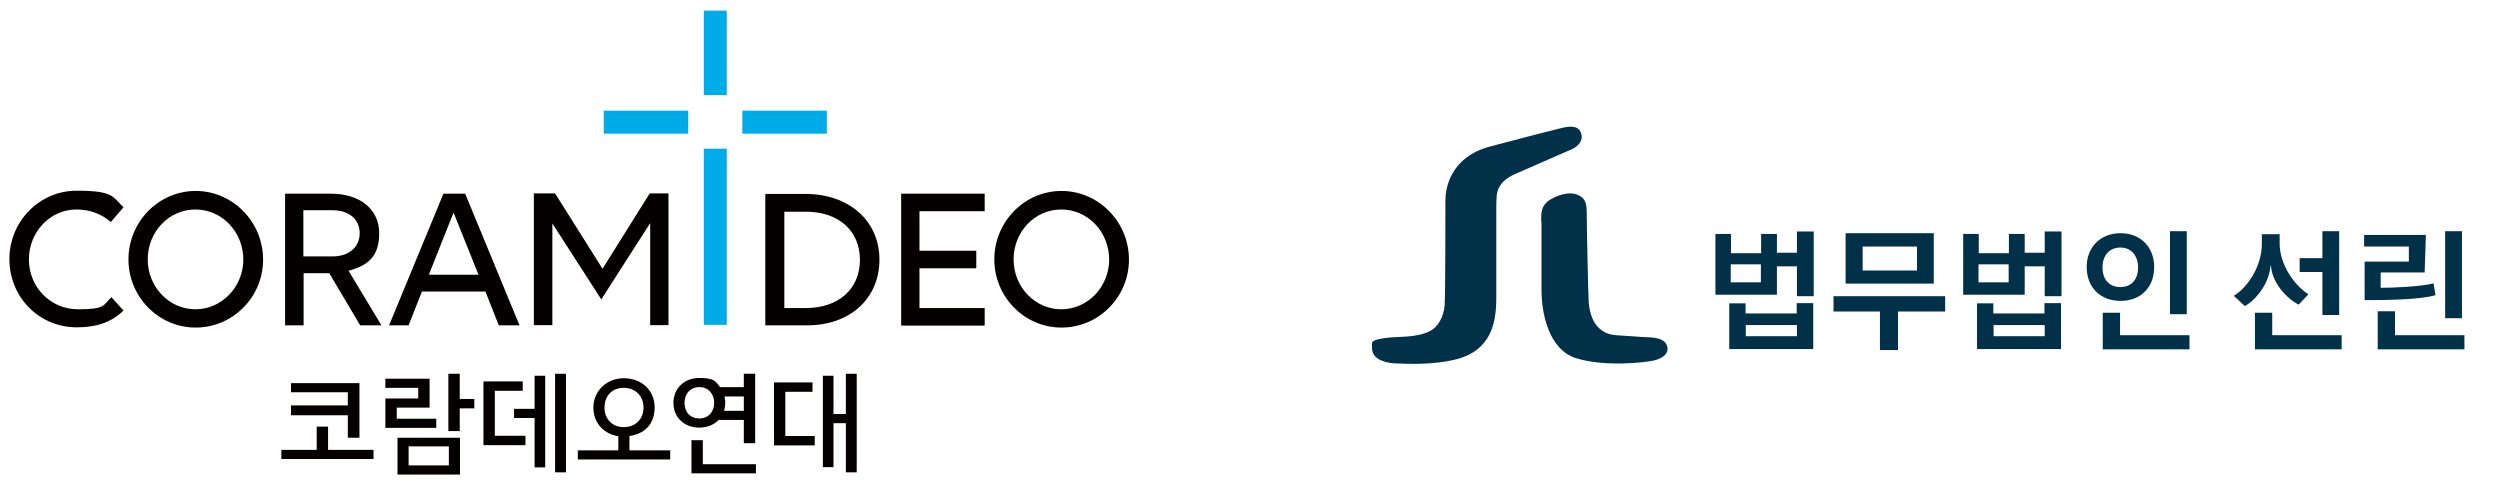
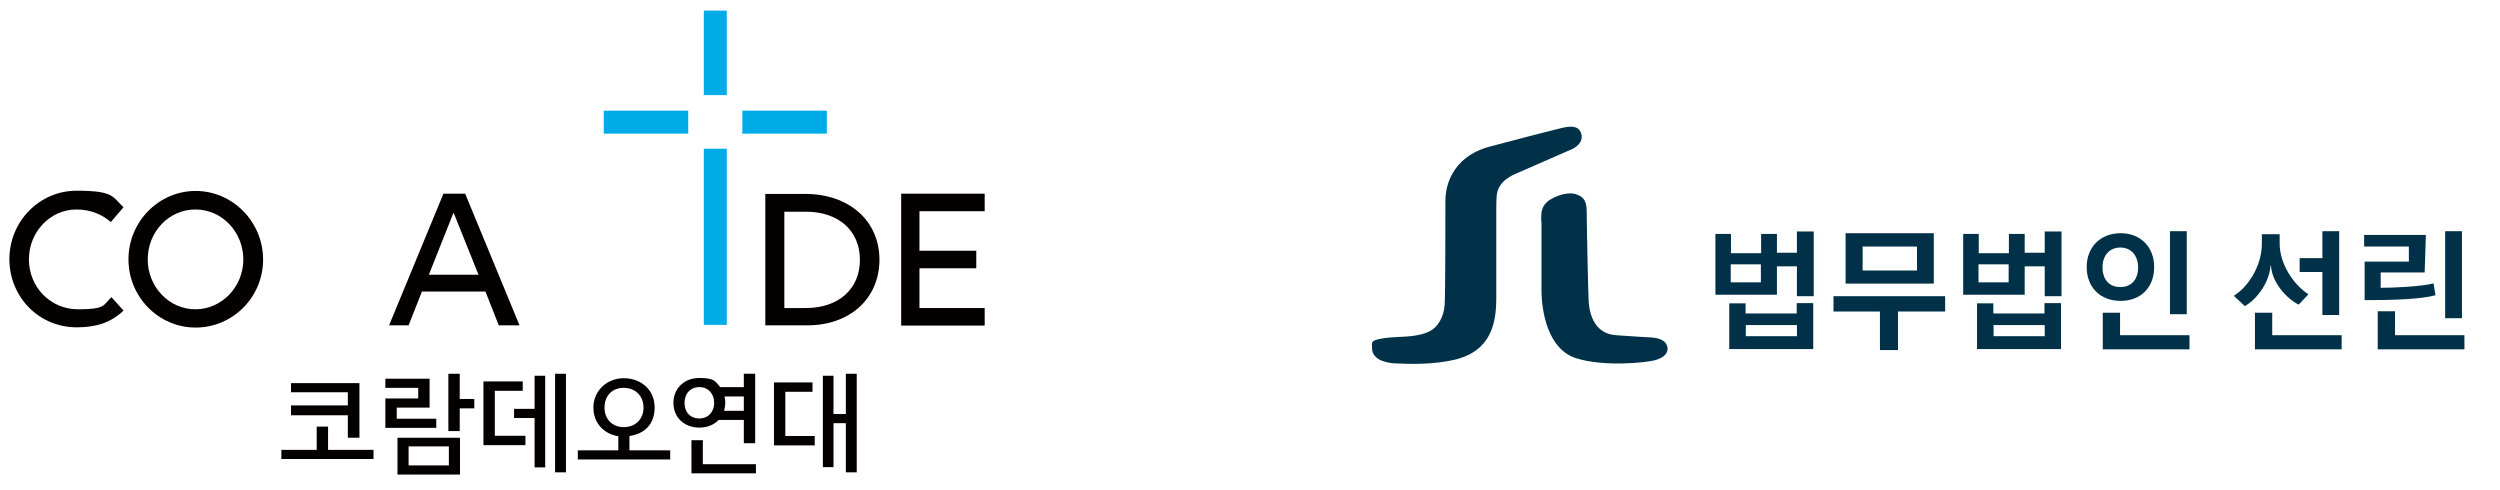
<svg xmlns="http://www.w3.org/2000/svg" id="_레이어_1" version="1.1" viewBox="0 0 1012 198.4">
  <defs>
    <style>
      .st0 {
        fill: #00ace8;
      }

      .st1 {
        fill: #040000;
      }

      .st2 {
        fill: #003149;
      }
    </style>
  </defs>
  <g>
    <g>
      <path class="st1" d="M44.9,89.9c-3.5-3-8-5.1-14-5.1-10.6,0-19.2,9.1-19.2,20.2s8.6,20.2,19.9,20.2,10.1-1.7,13.5-4.9l4.9,5.4c-4.9,4.8-11,6.8-18.9,6.8-15.5,0-27.3-12.4-27.3-27.6s12.1-27.7,27.2-27.7,14.4,2.4,19,6.7l-5,5.8h0Z" />
      <path class="st1" d="M106.5,105.1c0,15.2-12.3,27.5-27.3,27.5s-27.2-12.4-27.2-27.6,12.2-27.7,27.2-27.7,27.3,12.5,27.3,27.8ZM98.5,105.1c0-11.2-8.6-20.3-19.4-20.3s-19.3,9.1-19.3,20.2,8.6,20.2,19.3,20.2,19.4-9.1,19.4-20.2h0Z" />
-       <path class="st1" d="M115.4,78.4h18.6c11.7,0,19.5,6.3,19.5,16s-4.8,13.1-12.4,15.2l13.3,22.1h-8.6l-12.5-21.1h-10.4v21.1h-7.5s0-53.3,0-53.3ZM122.8,85.1v18.7h11.8c6.6,0,11-3.7,11-9.4s-4.4-9.3-11-9.3h-11.8Z" />
      <path class="st1" d="M196.2,118h-25.4l-5.4,13.7h-7.9l22-53.3h8.8l22,53.3h-8.4l-5.4-13.7h0ZM183.5,86.3l-9.9,24.9h20.1l-10-24.9h0Z" />
-       <path class="st1" d="M223.6,90.3v41.3h-7.5v-53.3h8.6l19.2,30.5,19.1-30.5h7.6v53.3h-7.4v-41.3l-19.8,30.9-19.9-30.9h0Z" />
      <path class="st1" d="M309.7,78.5h16.3c17.7,0,30,10.9,30,26.6s-11.9,26.6-29.2,26.6h-17v-53.2h0ZM317.5,85.6v39.1h8.7c13.2,0,21.9-7.7,21.9-19.5s-8.6-19.5-21.9-19.5h-8.7Z" />
      <path class="st1" d="M364.8,78.4h33.8v7.1h-26.4v16h23v7.1h-23v16.1h26.4v7.1h-33.8v-53.3Z" />
-       <path class="st1" d="M457,105.1c0,15.2-12.3,27.5-27.3,27.5s-27.2-12.4-27.2-27.6,12.2-27.7,27.2-27.7,27.3,12.5,27.3,27.8ZM449,105.1c0-11.2-8.6-20.3-19.4-20.3s-19.3,9.1-19.3,20.2,8.6,20.2,19.3,20.2,19.4-9.1,19.4-20.2h0Z" />
    </g>
    <g>
      <rect class="st0" x="284.9" y="60.2" width="9.3" height="71.3" />
      <rect class="st0" x="284.9" y="4.3" width="9.3" height="34.2" />
      <rect class="st0" x="244.4" y="44.8" width="34.2" height="9.3" />
      <rect class="st0" x="300.5" y="44.8" width="34.2" height="9.3" />
    </g>
  </g>
  <g>
    <path class="st1" d="M128.2,182.1v-9.4h4.6v9.4h18.4v3.7h-37.3v-3.7h14.4,0ZM117.8,164.1h23v-5.3h-23v-3.7h27.7v22.1h-4.7v-9.1h-23v-3.9h0Z" />
    <path class="st1" d="M156,161.3h13.3v-4.3h-13.3v-3.7h17.9v11.7h-13.3v4.5h16v3.7h-20.6v-11.8ZM160.9,177.2h25.3v14.9h-25.3v-14.9ZM181.7,188.4v-7.7h-16.3v7.7h16.3ZM181.5,151.3h4.6v10.2h5.9v3.8h-5.9v9.2h-4.6v-23.2Z" />
    <path class="st1" d="M195.7,154.4h15.9v3.8h-11.3v18.2h12.4v3.8h-17v-25.8h0ZM208.1,165.5h8.3v-13.4h4.3v37.1h-4.3v-20h-8.3v-3.7h0ZM229.1,151.3v39.9h-4.4v-39.9h4.4Z" />
    <path class="st1" d="M250.3,182.3v-5.7c-6-1-10.1-5.4-10.1-11.7s5.1-11.8,12.3-11.8,12.5,4.9,12.5,11.8-4.1,10.7-10.2,11.6v5.8h16.5v3.7h-37.4v-3.7h16.4ZM252.5,172.9c4.8,0,8-3.3,8-7.9s-3.2-8-8-8-7.8,3.3-7.8,8,3.2,7.9,7.8,7.9Z" />
    <path class="st1" d="M305.7,151.3v28.1h-4.6v-9.4h-10.2c-1.8,1.9-4.6,3.1-7.8,3.1-6.2,0-10.5-4.2-10.5-10s4.3-10.1,10.5-10.1,6.5,1.4,8.4,3.7h9.6v-5.4h4.6ZM283.1,169.4c3.5,0,6-2.6,6-6.3s-2.4-6.4-6-6.4-6,2.6-6,6.4,2.4,6.3,6,6.3ZM279.9,178.2h4.6v9.7h21.5v3.7h-26.1v-13.5h0ZM301.1,166.4v-5.9h-7.8c.2.9.3,1.7.3,2.6s-.2,2.2-.5,3.2h8Z" />
    <path class="st1" d="M313.3,154.8h15.6v3.8h-11v17.9h11.9v3.8h-16.5v-25.4h0ZM346.8,151.3v39.9h-4.4v-19.9h-5v17.8h-4.3v-37h4.3v15.5h5v-16.3h4.4Z" />
  </g>
  <g>
    <g>
      <path class="st2" d="M635.7,60.7c3.7-1.6,5.4-4.2,4.2-7.1s-4.5-2.6-8.1-1.7c-7.7,1.9-11.9,3-28.6,7.4-16.5,4.4-18.1,17.5-18.1,21.8s0,37.5-.3,42.4c-.4,4.9-2.7,8.7-5.7,10.4-5.9,3.1-13.3,2.1-18.9,3s-4.8,1.5-4.8,4c0,5.5,7.6,6.1,9.3,6.2,6.9.3,15.6.5,24.2-1.5,15.1-3.6,16.8-15.4,16.8-25.1s0-24.9,0-34c0-3,0-5.5.2-7.5.6-5.9,6.6-8.2,8.2-8.9l21.5-9.4Z" />
      <path class="st2" d="M623.9,89.8c0-3-.5-6.5,3.8-9.1,4.4-2.6,8.5-2.8,10.5-2s4.1,1.7,4.1,6.8.6,33.7.8,36.7c.4,5.4,2.6,13,11.2,13.5,8.4.6,12.1.8,14.1.9,3.1.2,5.8,1.1,6.5,3.6s-1.2,4.6-4.9,5.6-20.6,2.8-32-.8-14-18.8-14-27.6c0-14.4,0-19.7,0-27.6Z" />
    </g>
    <g>
      <path class="st2" d="M694.3,94.7h6.4v7.8h12.2v-7.8h6.4v7.6h8.1v-8.6h6.8v26.2h-6.8v-12.1h-8.1v11.5h-24.9v-24.6ZM700,122.8h6.6c0,0,0,4.1,0,4.1h20.7v-4.2h6.7v18.6h-34v-18.6ZM712.8,114.3v-7.3h-12.2v7.3h12.2ZM727.4,136.1v-4.5h-20.7v4.5h20.7Z" />
      <path class="st2" d="M742.3,119.9h45.1v6.2h-19.1v15.6h-7.3v-15.6h-18.8v-6.2ZM747,94.4h35.8v20.4h-35.7v-20.4ZM776,109.5v-9.7h-22v9.7h22Z" />
      <path class="st2" d="M794.6,94.7h6.4v7.8h12.2v-7.8h6.4v7.6h8.1v-8.6h6.8v26.2h-6.8v-12.1h-8.1v11.5h-24.9v-24.6ZM800.3,122.8h6.6c0,0,0,4.1,0,4.1h20.7v-4.2h6.7v18.6h-34v-18.6ZM813.1,114.3v-7.3h-12.2v7.3h12.2ZM827.7,136.1v-4.5h-20.7v4.5h20.7Z" />
      <path class="st2" d="M844.7,108.2v-.2c0-7.7,5.3-13.6,13.7-13.6s13.6,5.9,13.6,13.6v.2c0,7.9-5.2,13.6-13.6,13.6s-13.7-5.7-13.7-13.6ZM851.2,126.6h7v9.1h28.1v5.7h-35.1v-14.8ZM865.5,108.2h0c0-4.6-2.7-8-7.2-8s-7.2,3.4-7.2,7.9v.2c0,4.7,2.6,7.9,7.2,7.9s7.2-3.2,7.2-7.9ZM878.4,93.6h6.8v33.6h-6.8v-33.6Z" />
      <path class="st2" d="M934.3,119.3l-3.8,4c-4.7-2.3-10.8-8.8-11.2-15.7h-.2c-.5,7-5.8,13.8-10.4,16.3l-4.3-4v-.3c5.1-3,11.2-11.5,11.2-21v-3.8h7.2v3.8c0,8.7,6.2,17.1,11.5,20.4v.3ZM912.8,126.6h7v9.1h28.1v5.7h-35.1v-14.8ZM940.1,110.1h-9.2v-5.6h9.2v-10.9h6.8v33.9h-6.8v-17.4Z" />
      <path class="st2" d="M957.2,105.9h17.9v-6.1c0,0-18.1,0-18.1,0v-4.7h25l-.5,15.2h-17.8v6.2c5.2,0,16.5-.5,21.4-1.8l.8,4.8c-5.6,1.6-16.9,2-28.7,2v-15.6ZM962.5,126h7v9.7h28.1v5.7h-35.1v-15.4ZM989.8,93.6h6.8v35.2h-6.8v-35.2Z" />
    </g>
  </g>
</svg>